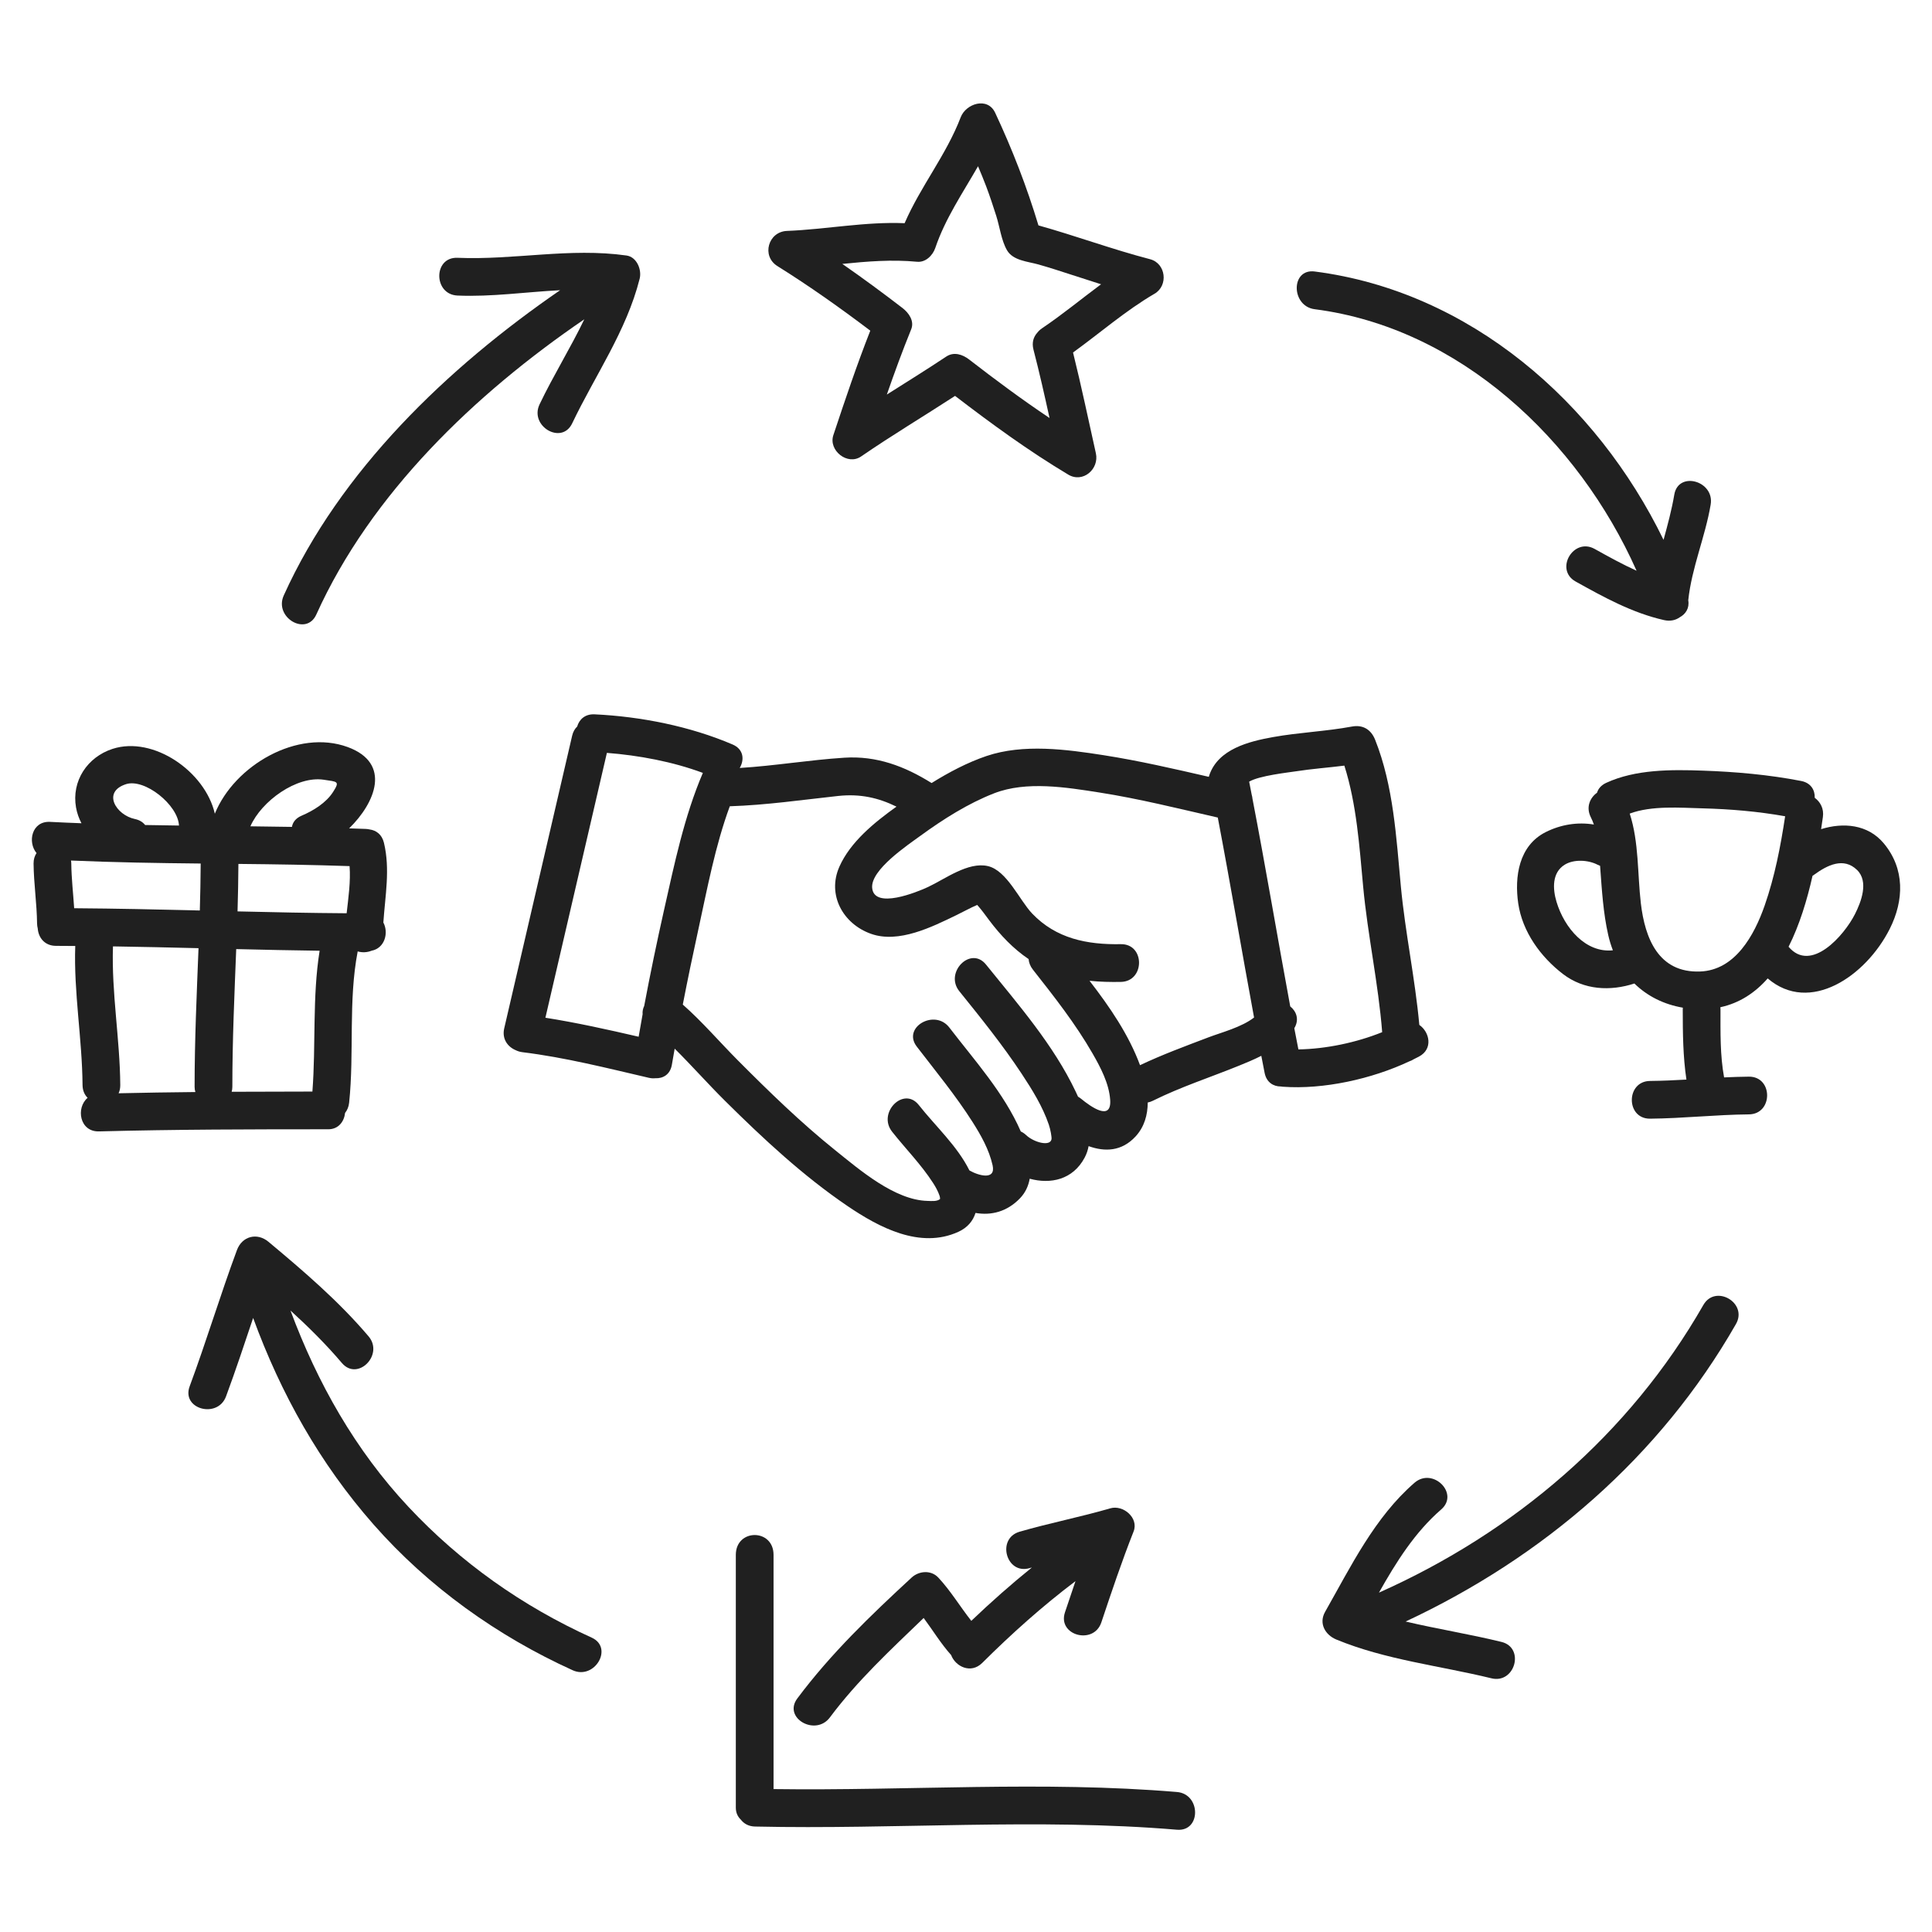
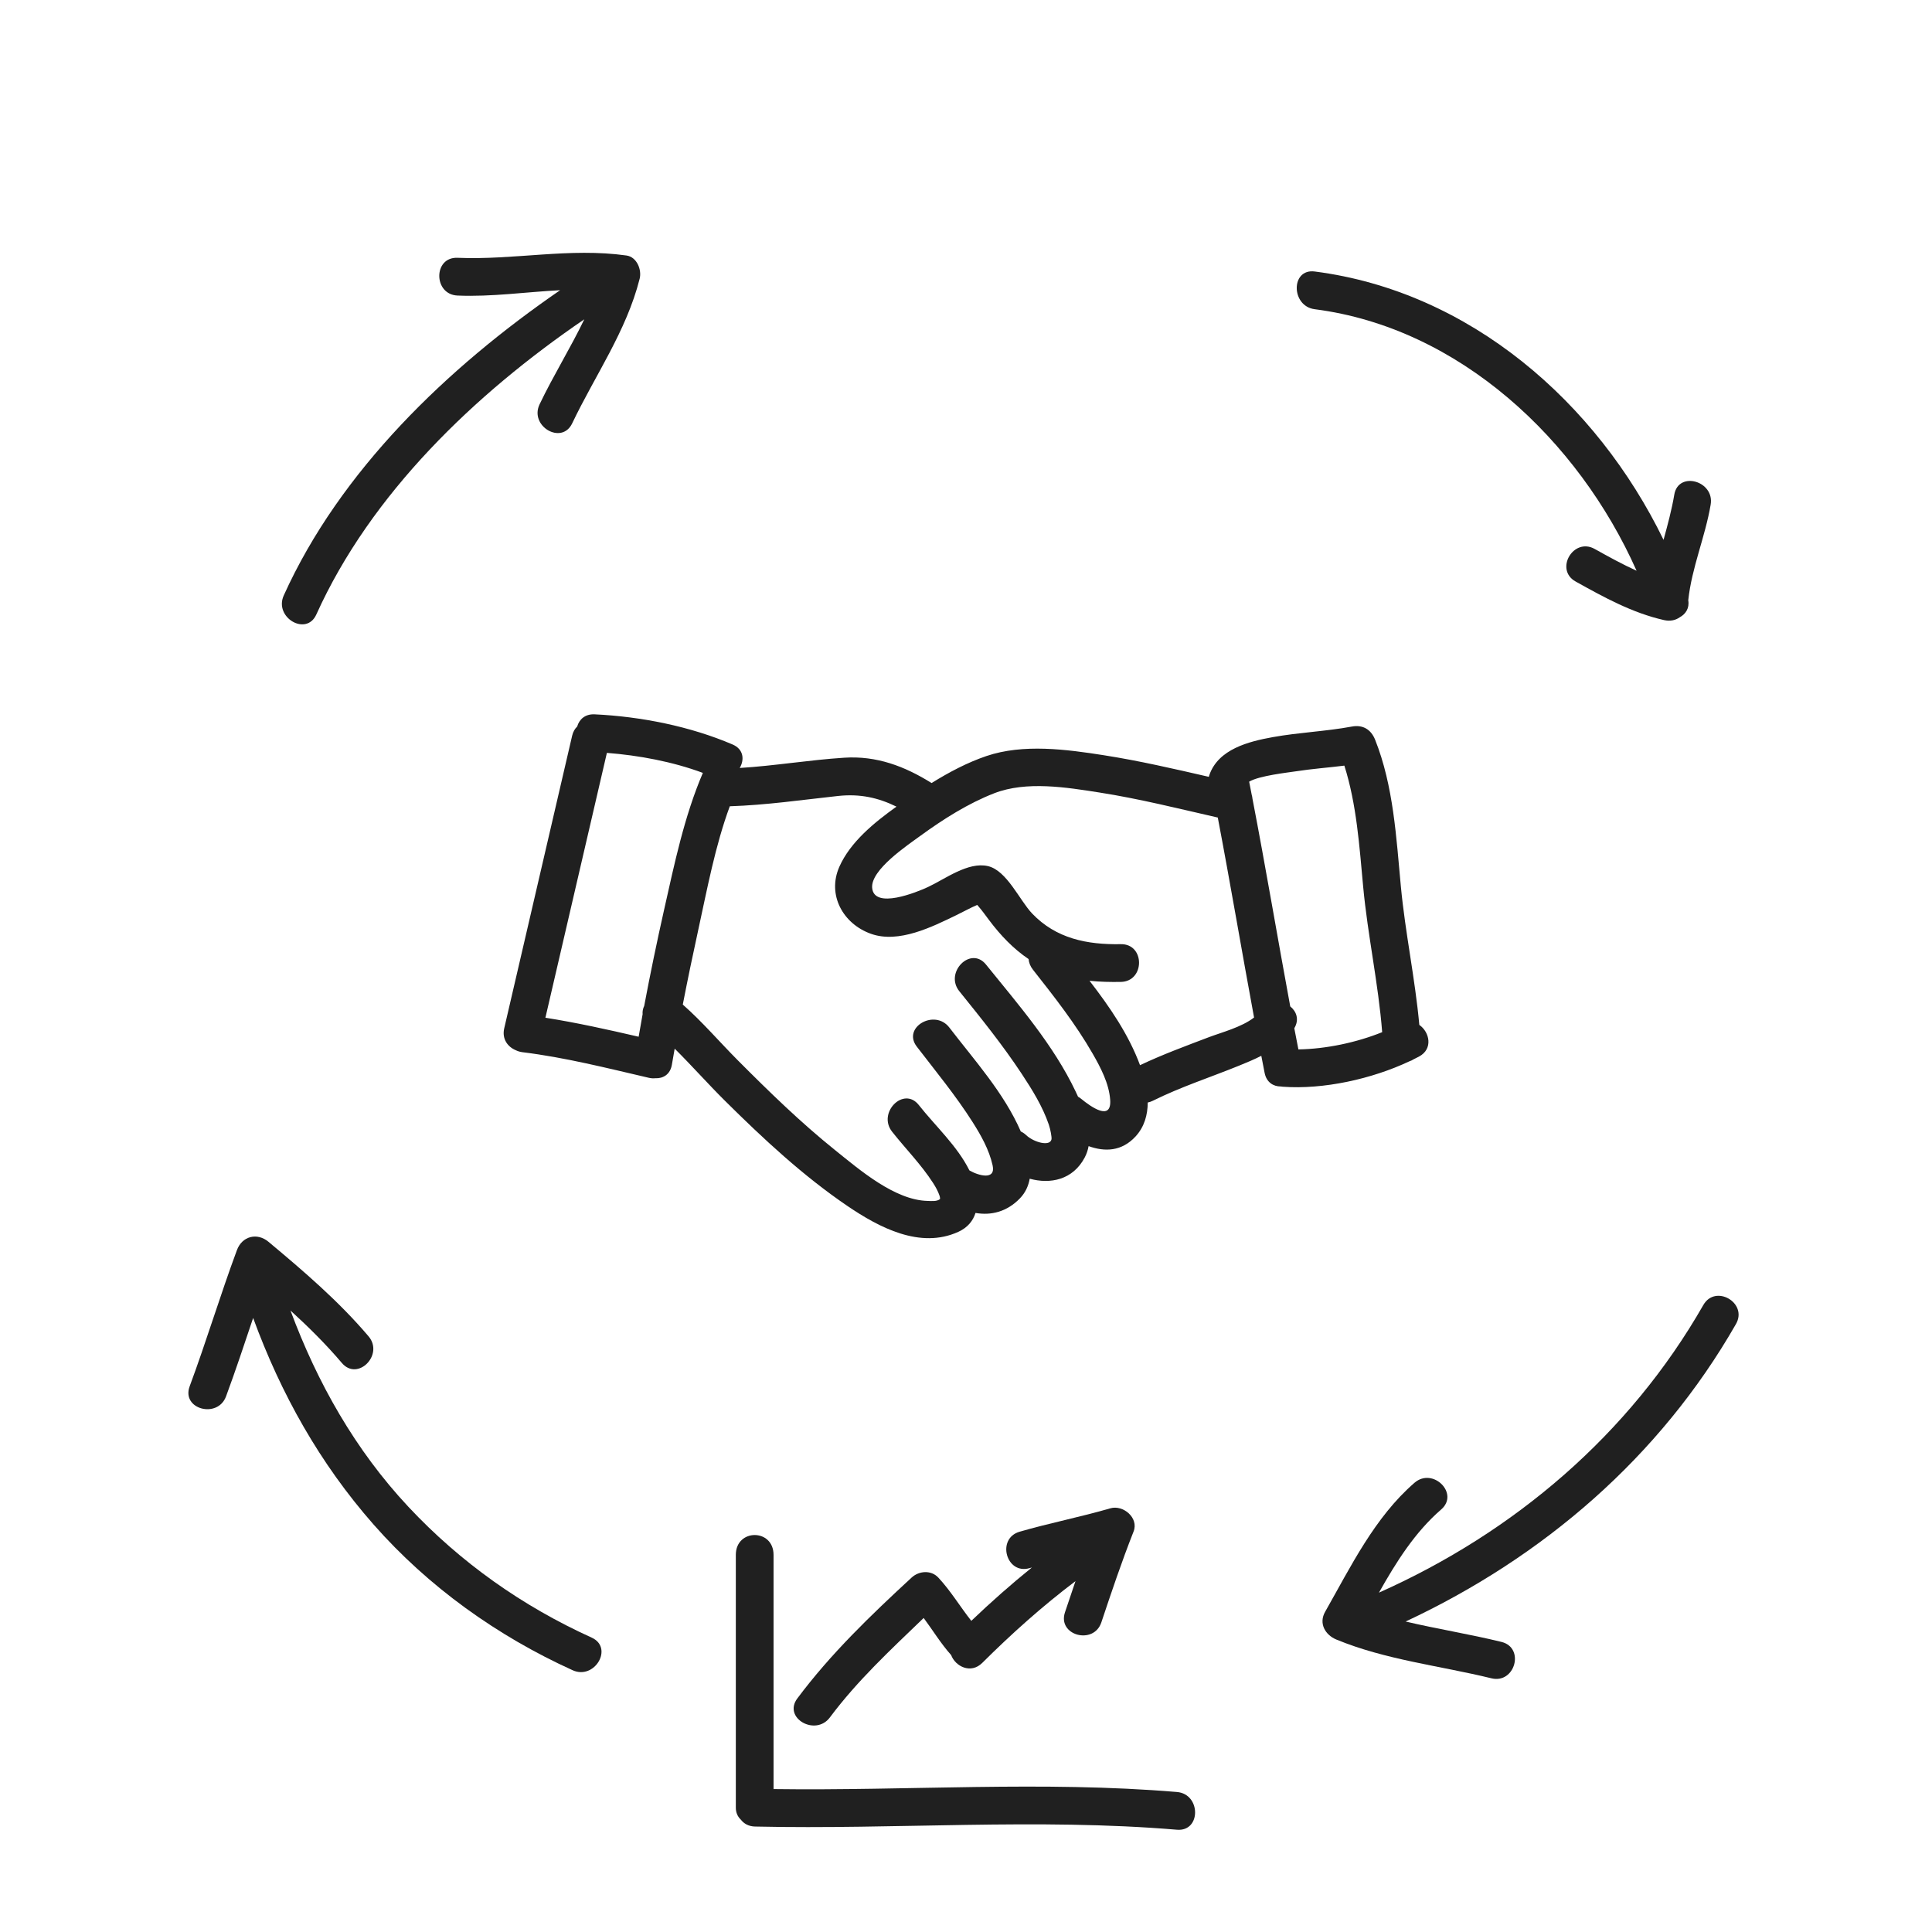
<svg xmlns="http://www.w3.org/2000/svg" width="80" height="80" viewBox="0 0 80 80" fill="none">
  <path d="M13.098 25.446C15.358 20.44 19.654 16.32 24.194 13.222C23.622 14.414 22.914 15.546 22.343 16.742C21.912 17.646 23.259 18.44 23.693 17.53C24.643 15.537 25.94 13.708 26.487 11.541C26.581 11.169 26.37 10.64 25.942 10.58C23.593 10.248 21.293 10.774 18.944 10.675C17.936 10.633 17.94 12.195 18.944 12.238C20.36 12.298 21.778 12.089 23.193 12.017C18.516 15.233 14.079 19.497 11.749 24.658C11.338 25.568 12.684 26.363 13.098 25.446Z" fill="#202020" />
  <path d="M54.439 12.804C60.435 13.575 65.361 18.224 67.767 23.633C67.176 23.366 66.606 23.05 66.031 22.73C65.15 22.24 64.362 23.589 65.243 24.079C66.414 24.731 67.592 25.382 68.91 25.678C69.16 25.733 69.383 25.683 69.554 25.561C69.799 25.429 69.963 25.181 69.907 24.857C70.05 23.503 70.608 22.236 70.835 20.896C71.002 19.911 69.497 19.489 69.329 20.481C69.221 21.117 69.053 21.736 68.884 22.354C66.108 16.652 60.861 12.067 54.439 11.242C53.441 11.114 53.454 12.678 54.439 12.804Z" fill="#202020" />
  <path d="M70.532 54.037C67.463 59.403 62.703 63.45 57.099 65.948C57.81 64.686 58.583 63.451 59.677 62.503C60.44 61.842 59.33 60.742 58.572 61.398C56.919 62.83 55.932 64.872 54.87 66.742C54.597 67.222 54.874 67.699 55.336 67.89C57.379 68.733 59.622 68.973 61.757 69.495C62.735 69.734 63.151 68.227 62.172 67.988C60.866 67.668 59.52 67.454 58.204 67.144C63.894 64.482 68.726 60.343 71.882 54.826C72.383 53.95 71.033 53.163 70.532 54.037Z" fill="#202020" />
  <path d="M24.501 67.811C21.627 66.507 19.071 64.701 16.913 62.396C14.712 60.046 13.141 57.26 12.028 54.266C12.778 54.95 13.499 55.664 14.157 56.439C14.81 57.208 15.909 56.097 15.261 55.334C14.028 53.881 12.576 52.638 11.116 51.419C10.645 51.026 10.024 51.187 9.811 51.764C9.118 53.631 8.546 55.539 7.853 57.406C7.502 58.353 9.013 58.757 9.36 57.821C9.758 56.747 10.117 55.66 10.482 54.574C11.631 57.715 13.242 60.596 15.471 63.129C17.738 65.707 20.593 67.745 23.712 69.161C24.622 69.574 25.417 68.227 24.501 67.811Z" fill="#202020" />
  <path d="M48.736 74.203C43.177 73.736 37.599 74.158 32.031 74.082C32.031 70.88 32.031 67.565 32.031 64.383C32.031 63.289 30.469 63.289 30.469 64.383V74.852C30.469 75.064 30.55 75.228 30.674 75.345C30.8 75.511 30.996 75.627 31.264 75.633C37.087 75.763 42.922 75.277 48.736 75.765C49.74 75.849 49.732 74.286 48.736 74.203Z" fill="#202020" />
  <path d="M38.852 65.323C38.553 65.003 38.051 65.043 37.747 65.325C36.052 66.89 34.398 68.476 33.014 70.331C32.411 71.14 33.769 71.912 34.364 71.115C35.497 69.595 36.86 68.332 38.247 66.997C38.622 67.5 38.961 68.061 39.384 68.532C39.562 69.007 40.201 69.326 40.672 68.858C41.891 67.645 43.167 66.503 44.534 65.471C44.387 65.901 44.242 66.332 44.098 66.763C43.778 67.721 45.288 68.129 45.605 67.178C46.026 65.916 46.45 64.655 46.939 63.417C47.163 62.85 46.506 62.302 45.978 62.456C44.735 62.818 43.461 63.065 42.217 63.426C41.252 63.708 41.663 65.216 42.633 64.933C42.665 64.924 42.697 64.916 42.729 64.906C41.862 65.606 41.027 66.344 40.22 67.116C39.754 66.527 39.368 65.875 38.852 65.323Z" fill="#202020" />
-   <path d="M32.191 11.018C33.52 11.848 34.79 12.749 36.037 13.692C35.477 15.115 34.989 16.569 34.507 18.02C34.297 18.651 35.093 19.288 35.655 18.902C36.928 18.027 38.253 17.234 39.547 16.393C41.06 17.553 42.591 18.669 44.231 19.651C44.844 20.019 45.523 19.419 45.378 18.769C45.067 17.376 44.776 15.981 44.432 14.596C45.557 13.783 46.608 12.862 47.808 12.162C48.387 11.824 48.28 10.905 47.621 10.733C46.062 10.327 44.551 9.767 43 9.333C42.516 7.729 41.921 6.192 41.208 4.67C40.891 3.993 39.994 4.294 39.78 4.856C39.186 6.412 38.119 7.715 37.458 9.242C35.821 9.174 34.224 9.496 32.586 9.562C31.808 9.594 31.522 10.6 32.191 11.018ZM37.975 10.839C38.331 10.873 38.625 10.573 38.729 10.265C39.141 9.048 39.865 7.99 40.498 6.884C40.615 7.16 40.729 7.437 40.836 7.718C40.988 8.121 41.122 8.53 41.253 8.94C41.396 9.389 41.463 9.96 41.7 10.366C41.951 10.793 42.563 10.828 42.993 10.949C43.463 11.082 43.928 11.233 44.393 11.385C44.793 11.515 45.192 11.645 45.593 11.771C44.778 12.375 43.994 13.024 43.152 13.591C43.07 13.646 43.004 13.709 42.952 13.777C42.797 13.946 42.718 14.184 42.793 14.473C43.037 15.414 43.251 16.361 43.459 17.309C42.319 16.546 41.22 15.73 40.131 14.887C39.862 14.678 39.502 14.554 39.184 14.764C38.373 15.303 37.545 15.817 36.722 16.338C37.038 15.43 37.368 14.527 37.73 13.637C37.872 13.289 37.627 12.952 37.371 12.755C36.553 12.125 35.724 11.515 34.879 10.928C35.906 10.824 36.931 10.739 37.975 10.839Z" fill="#202020" />
  <path d="M58.535 43.863C58.61 43.825 58.685 43.788 58.758 43.75C59.35 43.436 59.199 42.736 58.771 42.439C58.596 40.523 58.188 38.625 58.007 36.708C57.816 34.677 57.703 32.546 56.941 30.631C56.772 30.208 56.435 30 55.98 30.085C54.899 30.286 53.792 30.327 52.709 30.522C51.707 30.702 50.449 31.018 50.078 32.09C50.069 32.116 50.062 32.142 50.055 32.167C48.612 31.835 47.169 31.501 45.704 31.272C44.154 31.029 42.372 30.79 40.849 31.305C40.058 31.573 39.298 31.975 38.575 32.424C37.46 31.728 36.3 31.288 34.959 31.375C33.504 31.468 32.082 31.711 30.63 31.8C30.829 31.463 30.798 31.026 30.336 30.828C28.574 30.073 26.533 29.669 24.621 29.579C24.223 29.56 23.983 29.793 23.9 30.084C23.805 30.174 23.73 30.298 23.692 30.462C22.755 34.501 21.817 38.54 20.879 42.58C20.776 43.022 21.026 43.348 21.352 43.485C21.435 43.526 21.528 43.556 21.632 43.569C23.396 43.785 25.133 44.227 26.861 44.628C26.959 44.651 27.05 44.656 27.136 44.647C27.452 44.663 27.754 44.496 27.822 44.083C27.859 43.862 27.899 43.642 27.937 43.422C28.649 44.129 29.321 44.889 30.024 45.586C31.603 47.151 33.248 48.685 35.092 49.938C36.407 50.831 38.103 51.727 39.682 51.008C40.07 50.831 40.291 50.55 40.394 50.225C41.044 50.338 41.697 50.178 42.236 49.618C42.461 49.384 42.585 49.105 42.638 48.808C43.496 49.042 44.424 48.856 44.914 47.933C44.995 47.78 45.047 47.621 45.077 47.459C45.747 47.7 46.447 47.681 47.021 47.059C47.387 46.661 47.523 46.164 47.525 45.653C47.594 45.639 47.664 45.616 47.735 45.581C48.888 45.007 50.113 44.612 51.304 44.128C51.614 44.003 51.928 43.872 52.228 43.719C52.274 43.955 52.318 44.19 52.365 44.425C52.443 44.821 52.731 44.99 53.036 44.989C53.063 44.993 53.09 44.997 53.118 44.999C54.798 45.121 56.797 44.683 58.362 43.946C58.424 43.926 58.482 43.898 58.535 43.863ZM53.657 31.939C54.323 31.835 54.998 31.787 55.667 31.703C56.177 33.313 56.289 35.036 56.445 36.708C56.632 38.725 57.075 40.723 57.233 42.74C56.163 43.172 54.905 43.435 53.764 43.454C53.707 43.161 53.65 42.869 53.594 42.577C53.809 42.22 53.683 41.879 53.426 41.673C52.896 38.808 52.413 35.934 51.862 33.072C51.857 33.016 51.846 32.961 51.83 32.907C51.795 32.727 51.761 32.547 51.725 32.367C52.145 32.116 53.347 31.988 53.657 31.939ZM25.13 31.175C26.451 31.277 27.864 31.541 29.104 32.004C28.332 33.806 27.924 35.782 27.496 37.684C27.2 39.001 26.925 40.325 26.675 41.653C26.623 41.761 26.598 41.879 26.609 41.998C26.552 42.308 26.498 42.618 26.445 42.929C25.164 42.632 23.881 42.347 22.584 42.142C23.432 38.486 24.281 34.831 25.13 31.175ZM44.769 45.5C44.727 45.465 44.683 45.436 44.639 45.411C44.607 45.342 44.575 45.273 44.544 45.206C43.627 43.27 42.164 41.596 40.828 39.94C40.196 39.155 39.097 40.269 39.724 41.045C40.622 42.159 41.517 43.269 42.307 44.465C42.742 45.123 43.173 45.818 43.429 46.568C43.494 46.758 43.557 47.088 43.54 47.176C43.48 47.484 42.811 47.304 42.493 47.005C42.422 46.937 42.346 46.887 42.269 46.852C41.577 45.26 40.354 43.908 39.31 42.548C38.706 41.76 37.348 42.537 37.961 43.336C38.75 44.364 39.572 45.361 40.269 46.456C40.623 47.014 40.954 47.6 41.101 48.25C41.245 48.889 40.514 48.68 40.142 48.465C39.636 47.448 38.741 46.638 38.044 45.755C37.42 44.965 36.322 46.078 36.939 46.86C37.503 47.574 38.146 48.221 38.64 48.989C38.744 49.15 38.836 49.319 38.9 49.499C38.93 49.586 38.926 49.634 38.925 49.65C38.796 49.759 38.56 49.73 38.411 49.727C37.05 49.698 35.591 48.436 34.59 47.633C33.163 46.488 31.847 45.206 30.557 43.911C29.8 43.151 29.082 42.31 28.273 41.597C28.474 40.561 28.689 39.527 28.915 38.497C29.282 36.818 29.614 35.025 30.219 33.386C31.729 33.337 33.202 33.122 34.706 32.959C35.621 32.861 36.374 33.035 37.121 33.401C36.2 34.06 35.21 34.864 34.755 35.892C34.242 37.055 34.905 38.256 36.068 38.668C37.213 39.075 38.596 38.381 39.602 37.894C39.881 37.759 40.189 37.588 40.463 37.471C40.485 37.495 40.506 37.52 40.527 37.544C40.68 37.72 40.814 37.912 40.954 38.097C41.439 38.743 41.964 39.288 42.592 39.713C42.605 39.861 42.66 40.011 42.77 40.15C43.651 41.27 44.53 42.386 45.242 43.625C45.573 44.201 45.922 44.864 45.97 45.539C46.035 46.452 45.161 45.822 44.769 45.5ZM50.051 42.95C49.094 43.314 48.132 43.667 47.206 44.107C46.738 42.841 45.953 41.697 45.115 40.612C45.548 40.658 45.985 40.666 46.41 40.659C47.416 40.641 47.418 39.078 46.41 39.096C45.01 39.121 43.729 38.865 42.738 37.826C42.219 37.282 41.691 36.043 40.906 35.863C40.083 35.674 39.13 36.402 38.421 36.732C37.967 36.943 36.189 37.669 36.114 36.762C36.052 36.017 37.568 35.005 38.113 34.608C39.048 33.927 40.086 33.267 41.169 32.847C42.5 32.33 44.159 32.602 45.524 32.816C47.175 33.074 48.797 33.482 50.426 33.853C50.951 36.609 51.417 39.375 51.928 42.133C51.413 42.535 50.572 42.752 50.051 42.95Z" fill="#202020" />
-   <path d="M14.289 46.084C14.378 45.971 14.439 45.831 14.457 45.66C14.674 43.579 14.416 41.457 14.811 39.396C14.996 39.45 15.204 39.441 15.384 39.368C15.937 39.262 16.1 38.623 15.874 38.2C15.948 37.094 16.162 35.997 15.898 34.897C15.815 34.552 15.574 34.381 15.307 34.346C15.256 34.334 15.202 34.326 15.144 34.324C14.915 34.314 14.686 34.309 14.457 34.301C15.539 33.245 16.223 31.608 14.403 30.936C12.324 30.17 9.707 31.692 8.896 33.694C8.496 31.946 6.35 30.462 4.661 31.009C3.614 31.349 2.956 32.342 3.148 33.436C3.189 33.668 3.267 33.886 3.373 34.089C2.94 34.072 2.507 34.055 2.074 34.032C1.316 33.992 1.131 34.866 1.513 35.324C1.435 35.439 1.388 35.584 1.39 35.761C1.399 36.589 1.525 37.411 1.535 38.239C1.536 38.314 1.547 38.382 1.563 38.446C1.589 38.815 1.84 39.165 2.317 39.166C2.583 39.166 2.85 39.169 3.116 39.171C3.049 41.088 3.403 43.014 3.418 44.93C3.42 45.158 3.502 45.334 3.628 45.459C3.138 45.871 3.291 46.87 4.099 46.849C7.257 46.765 10.468 46.761 13.593 46.761C14.019 46.761 14.251 46.437 14.289 46.084ZM9.593 45.208C9.61 45.146 9.621 45.079 9.621 45.005C9.621 43.055 9.708 41.174 9.781 39.3C10.932 39.328 12.084 39.353 13.235 39.368C12.927 41.296 13.085 43.254 12.936 45.199C11.828 45.199 10.712 45.202 9.593 45.208ZM3.071 37.608C3.031 36.993 2.959 36.378 2.952 35.761C2.951 35.716 2.947 35.673 2.94 35.633C4.731 35.71 6.52 35.739 8.31 35.757C8.306 36.407 8.293 37.055 8.274 37.701C6.54 37.658 4.806 37.62 3.071 37.608ZM9.872 35.773C11.406 35.788 12.941 35.811 14.475 35.864C14.524 36.505 14.426 37.166 14.354 37.816C12.848 37.806 11.342 37.775 9.836 37.739C9.855 37.086 9.868 36.431 9.872 35.773ZM13.406 32.287C13.975 32.373 14.08 32.343 13.794 32.79C13.505 33.244 12.974 33.57 12.491 33.775C12.244 33.879 12.121 34.051 12.088 34.24C11.515 34.23 10.941 34.222 10.368 34.216C10.825 33.171 12.285 32.117 13.406 32.287ZM5.586 33.914C4.813 33.753 4.211 32.797 5.216 32.471C5.987 32.221 7.372 33.327 7.411 34.184C6.944 34.179 6.476 34.171 6.009 34.162C5.917 34.045 5.779 33.954 5.586 33.914ZM8.22 39.262C8.147 41.149 8.058 43.044 8.058 45.005C8.058 45.083 8.07 45.154 8.09 45.219C7.029 45.229 5.969 45.246 4.911 45.27C4.956 45.173 4.981 45.06 4.98 44.93C4.966 43.02 4.613 41.099 4.678 39.188C5.859 39.206 7.039 39.233 8.22 39.262Z" fill="#202020" />
-   <path d="M78.002 34.92C77.341 34.128 76.319 34.049 75.408 34.333C75.435 34.16 75.459 33.992 75.482 33.832C75.532 33.483 75.375 33.204 75.144 33.034C75.156 32.719 74.989 32.417 74.581 32.338C73.24 32.078 71.868 31.957 70.505 31.91C69.189 31.864 67.728 31.855 66.509 32.416C66.298 32.514 66.179 32.661 66.13 32.823C65.836 33.036 65.662 33.427 65.873 33.841C65.922 33.938 65.963 34.039 65.999 34.142C65.327 34.031 64.63 34.14 64.002 34.457C62.889 35.018 62.706 36.307 62.867 37.41C63.04 38.588 63.797 39.625 64.719 40.332C65.592 41.002 66.685 41.048 67.677 40.725C68.208 41.245 68.891 41.59 69.683 41.726C69.681 41.752 69.679 41.779 69.679 41.806C69.68 42.776 69.688 43.743 69.831 44.703C69.33 44.732 68.829 44.755 68.326 44.76C67.319 44.768 67.318 46.331 68.326 46.322C69.692 46.31 71.051 46.156 72.417 46.144C73.424 46.136 73.425 44.573 72.417 44.582C72.075 44.585 71.732 44.597 71.391 44.613C71.222 43.69 71.242 42.74 71.242 41.806C71.242 41.772 71.24 41.739 71.237 41.707C72.032 41.536 72.675 41.106 73.197 40.514C74.943 42.011 77.262 40.418 78.247 38.469C78.847 37.28 78.879 35.971 78.002 34.92ZM64.452 37.343C64.29 36.803 64.26 36.136 64.79 35.806C65.171 35.57 65.769 35.606 66.153 35.807C66.188 35.825 66.222 35.84 66.257 35.853C66.258 35.879 66.26 35.907 66.262 35.933C66.331 36.867 66.386 37.805 66.594 38.721C66.644 38.941 66.709 39.151 66.786 39.35C65.664 39.468 64.777 38.426 64.452 37.343ZM70.397 40.228C68.677 40.291 68.115 38.859 67.944 37.405C67.801 36.185 67.868 34.87 67.483 33.689C68.396 33.349 69.573 33.448 70.505 33.472C71.644 33.502 72.795 33.599 73.919 33.8C73.729 35.054 73.488 36.301 73.069 37.502C72.641 38.723 71.852 40.175 70.397 40.228ZM76.811 37.85C76.361 38.74 74.989 40.304 74.061 39.203C74.516 38.301 74.828 37.264 75.053 36.265C75.076 36.251 75.1 36.236 75.123 36.218C75.665 35.824 76.339 35.481 76.897 36.024C77.389 36.503 77.067 37.345 76.811 37.85Z" fill="#202020" />
</svg>